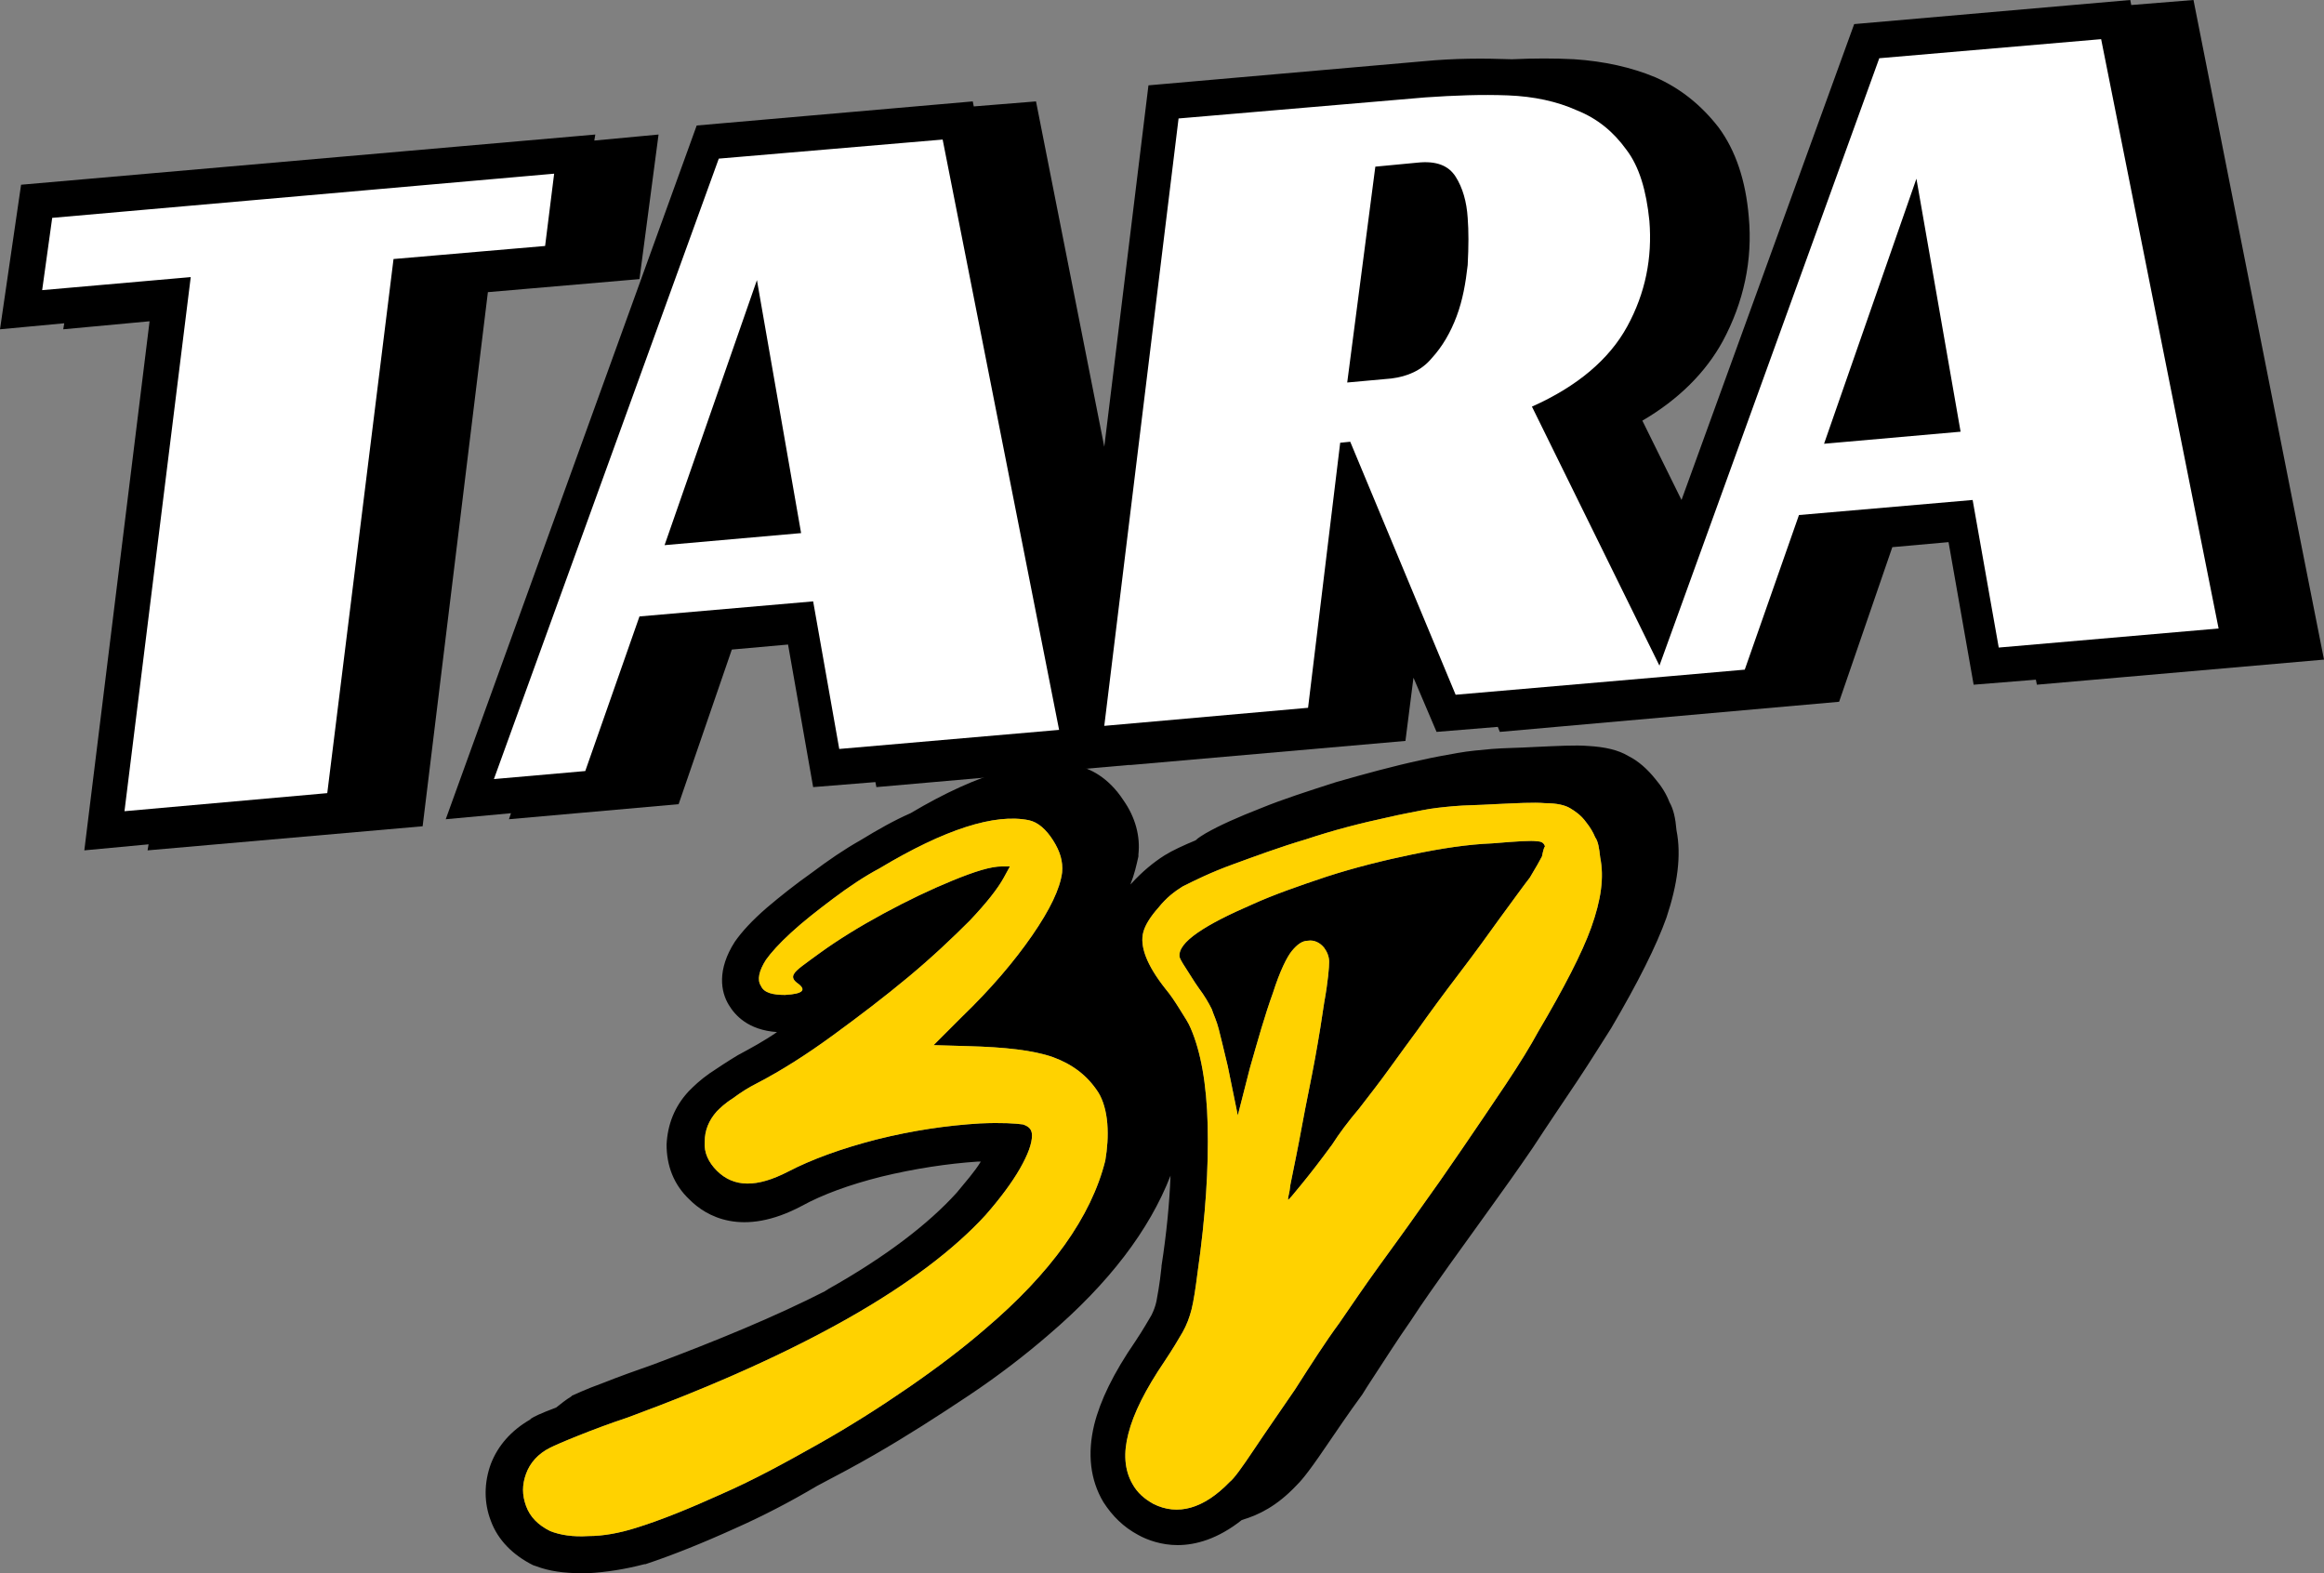
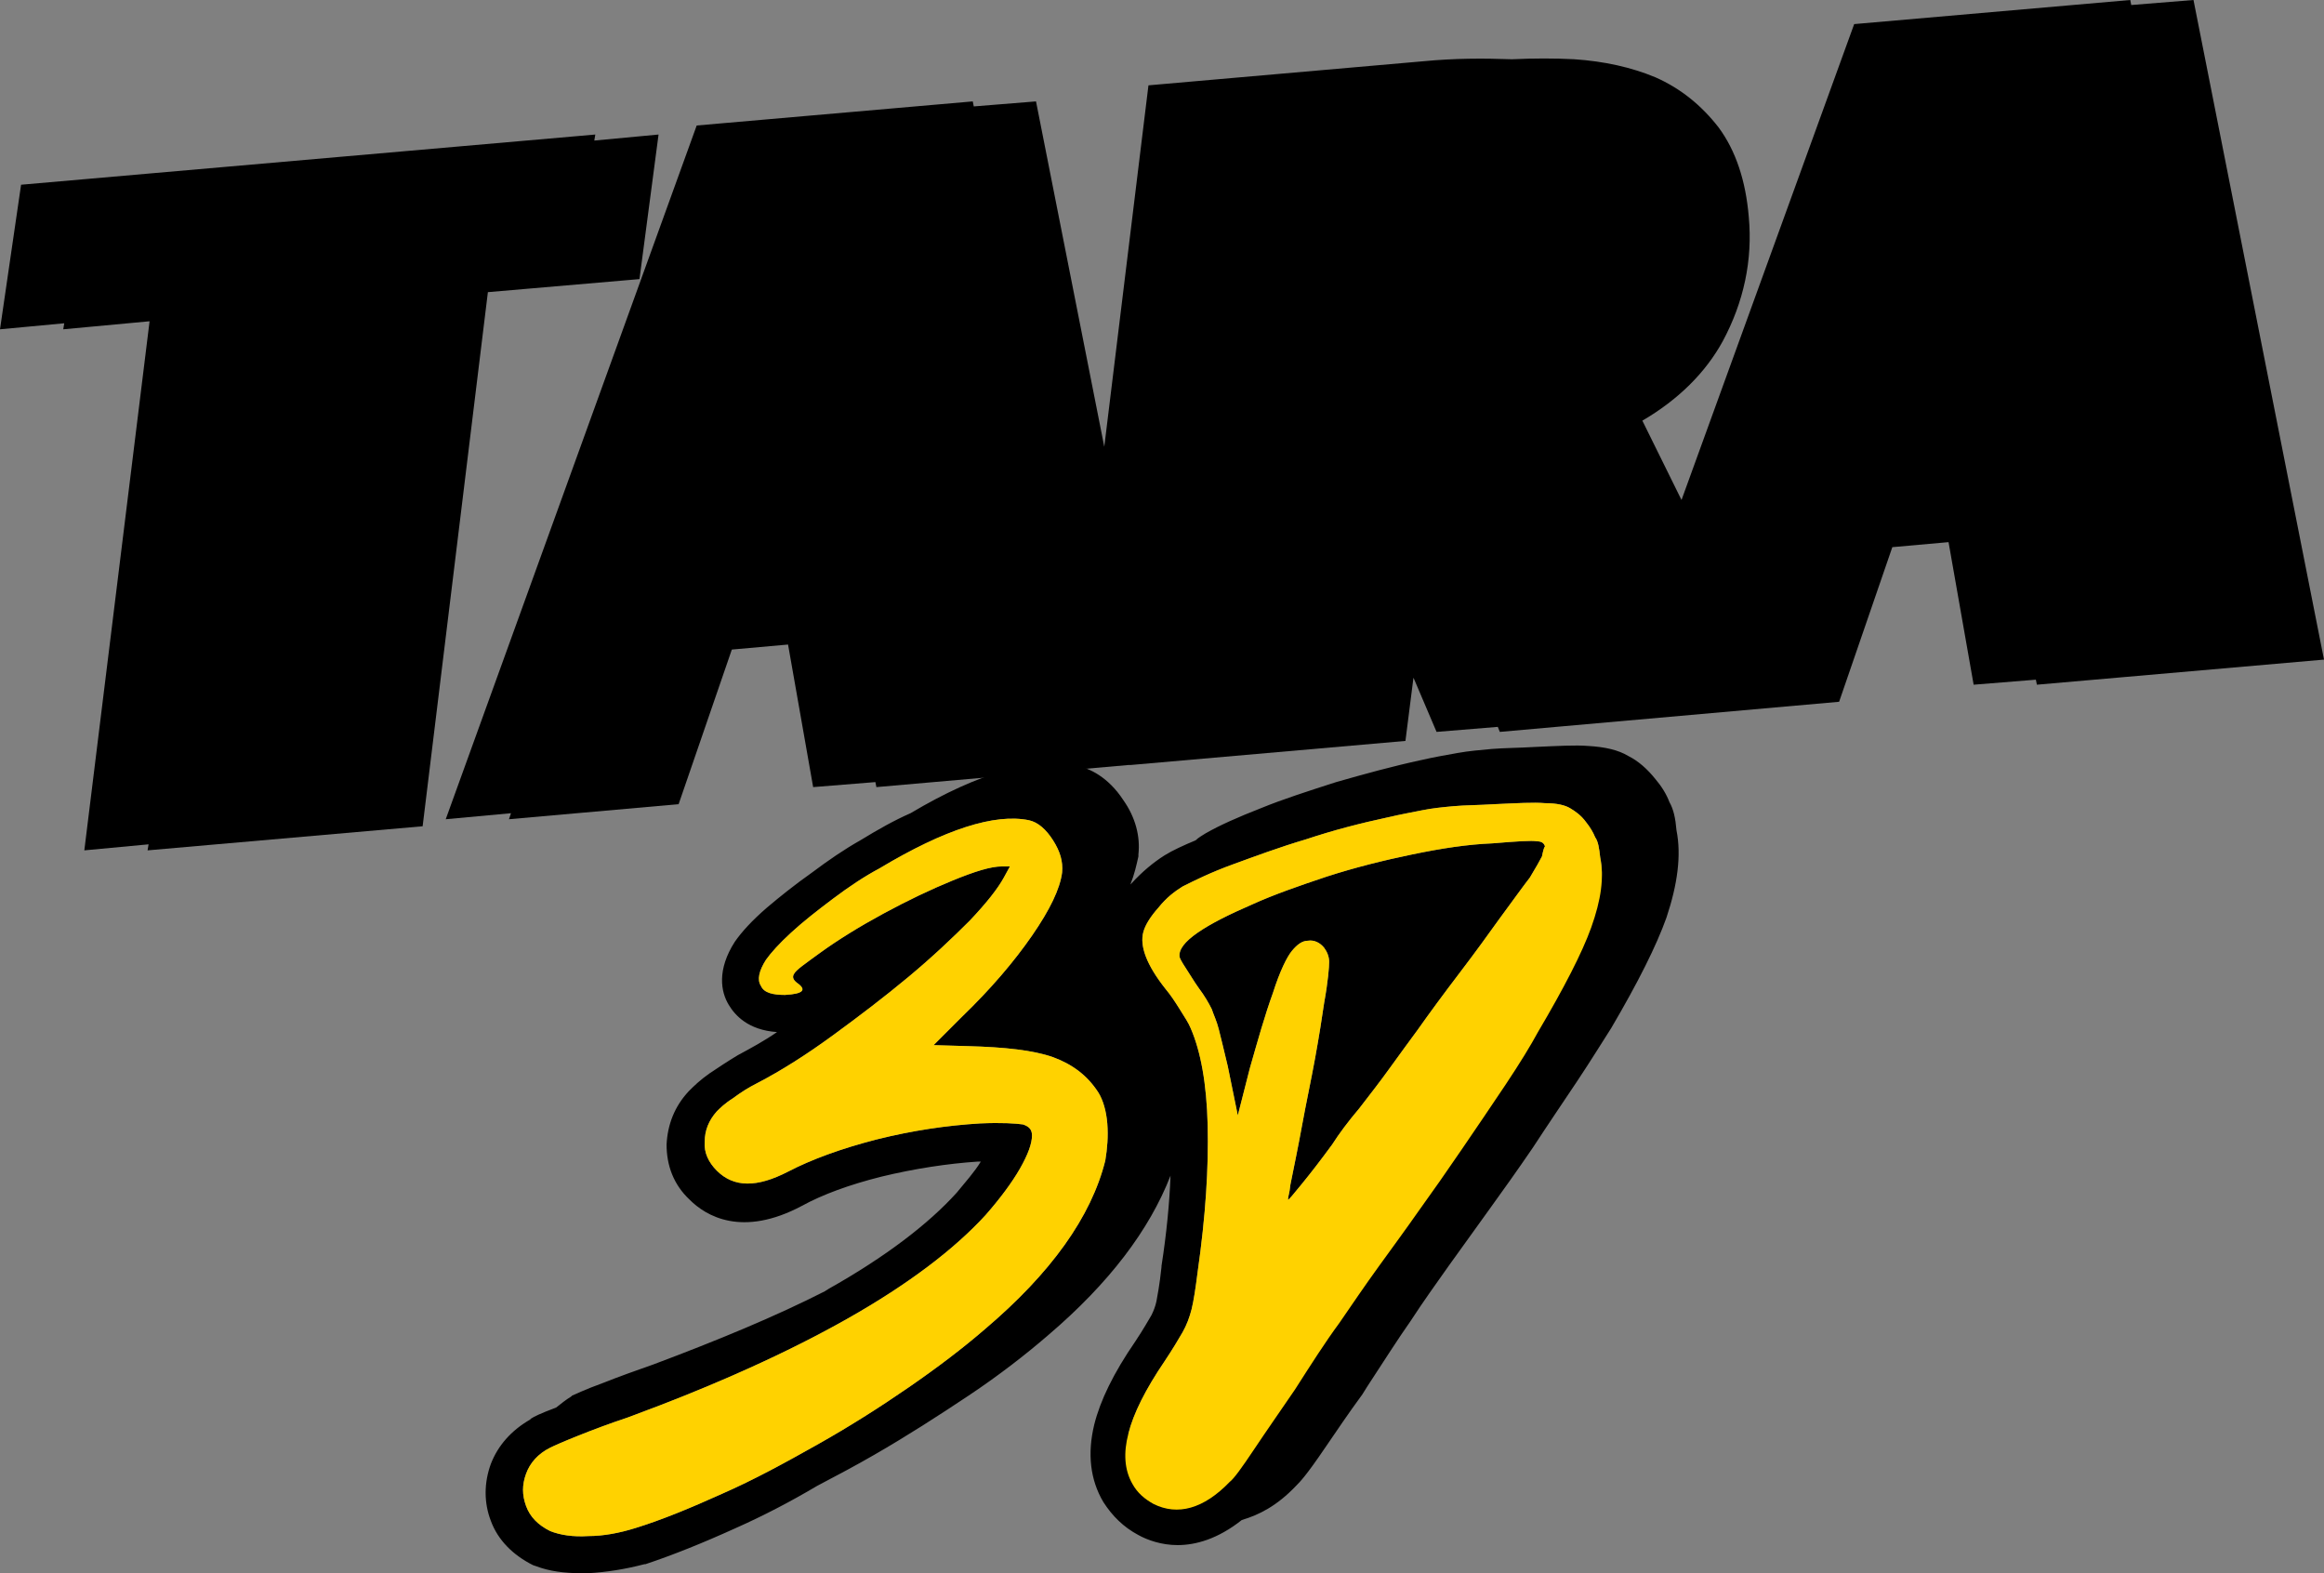
<svg xmlns="http://www.w3.org/2000/svg" version="1.1" id="Layer_1" x="0px" y="0px" viewBox="0 0 231.5 156.7" style="enable-background:new 0 0 231.5 156.7;" xml:space="preserve">
  <rect x="0" y="0" width="231.5" height="156.7" fill="#808080" stroke="none" />
  <style type="text/css">
	.st0{fill:#FFFFFF;}
	.st1{fill:#FFD200;}
</style>
  <path d="M63.7,27.8l1.9-14.4L59.2,14l0.1-0.6l-57.2,5L0,32.8l6.4-0.6l-0.1,0.6l8.6-0.8L8.4,84.7l6.4-0.6l-0.1,0.6l27.4-2.4l6.5-53.2  L63.7,27.8z M231.5,65.7L218.5,0l-6.2,0.5L212.2,0l-27.5,2.4l-17.2,47.4l-3.9-7.9c3.6-2.1,6.3-4.8,8-7.9c2.1-3.9,3-8.1,2.6-12.4  c-0.3-3.6-1.3-6.6-3-8.9c-1.7-2.2-3.8-3.9-6.3-5c-2.4-1-5.1-1.6-8.1-1.8c-1.9-0.1-4-0.1-6.1,0c-0.1,0-0.2,0-0.2,0  c-2.7-0.1-5.6-0.1-8.7,0.2l-27.4,2.4l-4.4,36l-6.8-34.4L97,10.6l-0.1-0.5l-27.5,2.4l-25,69.1l6.5-0.6l-0.2,0.6l16.9-1.5l5.3-15.4  l5.6-0.5L81,78.4l6.2-0.5l0.1,0.5l25.1-2.2h0.2l0,0l27.4-2.4l0.8-6.3l2.3,5.4l6.1-0.5l0.2,0.5l16.9-1.5l0,0l16.9-1.5l5.3-15.4  l5.6-0.5l2.5,14.2l6.2-0.5l0.1,0.5L231.5,65.7z" />
-   <path class="st0" d="M54.3,24.5l-15.1,1.3L32.6,79l-20.2,1.8L19,27.6L4.2,28.9l1-7.2l50-4.4L54.3,24.5z M93.9,13.9l11.6,58.8  l-21.9,1.9L81,59.9l-17.3,1.5l-5.4,15.4l-9.1,0.8l22.4-61.8L93.9,13.9z M79.8,53.1l-4.4-25.2l-9.2,26.4L79.8,53.1z M221,62.6  l-21.9,1.9l-2.6-14.7l-17.3,1.5l-5.4,15.4l-8,0.7l0,0L145,69.2L134.5,44l-1,0.1l-3.2,26.4L110,72.3l7.4-60.5L142,9.7  c2.9-0.2,5.6-0.3,8.2-0.2c2.6,0.1,4.9,0.6,6.9,1.5c2,0.8,3.6,2.1,4.9,3.9c1.3,1.7,2,4.1,2.3,7.1c0.3,3.7-0.4,7.2-2.2,10.5  s-5,6-9.5,8l12.7,25.8l21.9-60.5l22.1-1.9L221,62.6z M146.2,21.7c-0.1-1.6-0.5-3-1.2-4.1s-1.9-1.6-3.8-1.4l-4.2,0.4l-2.8,21.5  l4.4-0.4c1.6-0.2,3-0.8,4-2c1.1-1.2,1.9-2.6,2.5-4.2c0.6-1.6,0.9-3.3,1.1-5.1C146.3,24.5,146.3,23,146.2,21.7z M195.3,43l-4.4-25.2  l-9.2,26.4L195.3,43z" />
-   <path d="M153.9,84.3c-0.1,0.1-0.2,0.5-0.3,1c-0.2,0.4-0.6,1.1-1.2,2.1c-0.7,0.9-1.7,2.3-3.1,4.2c-1,1.4-2.3,3.2-3.9,5.3  c-1.6,2.1-3,4-4.2,5.7c-0.8,1.1-1.7,2.3-2.7,3.7c-1,1.4-2.1,2.8-3.1,4.1c-1.1,1.3-2,2.5-2.7,3.6c-1.1,1.5-2.1,2.8-3,3.9  c-0.9,1.1-1.3,1.6-1.4,1.6c0,0,0-0.2,0.1-0.6c0.1-0.4,0.1-0.8,0.2-1.2c0.3-1.5,0.7-3.4,1.1-5.6c0.4-2.2,0.9-4.5,1.3-6.7  c0.4-2.2,0.7-4.1,0.9-5.5c0.4-2.2,0.5-3.6,0.5-4.1s-0.2-1-0.5-1.4c-0.4-0.5-1-0.8-1.6-0.7c-0.6,0-1.1,0.4-1.6,1s-1.2,2-1.9,4.2  c-0.8,2.2-1.5,4.7-2.3,7.5l-1.2,4.7l-1-4.9c-0.4-1.7-0.7-2.9-0.9-3.7s-0.5-1.4-0.7-2c-0.3-0.6-0.7-1.3-1.3-2.1  c-0.5-0.7-0.9-1.4-1.3-2c-0.4-0.6-0.6-1-0.6-1.1c-0.1-0.7,0.5-1.5,1.8-2.4c1.3-0.9,3.1-1.8,5.4-2.8c2.2-1,4.8-1.9,7.5-2.8  c2.8-0.9,5.6-1.6,8.5-2.2c2.9-0.6,5.5-1,8-1.1c2.4-0.2,3.9-0.3,4.4-0.2C153.6,83.8,153.8,84,153.9,84.3z M166,91.4  c-1,2.8-2.8,6.4-5.5,11c-0.9,1.4-2,3.2-3.4,5.3c-1.4,2.1-2.9,4.3-4.4,6.6c-1.5,2.2-3,4.3-4.3,6.1l-4.1,5.7c-1.2,1.7-2.5,3.5-3.8,5.5  c-1.2,1.7-2.6,3.9-4.3,6.5l-0.5,0.8c-1.4,1.9-2.6,3.7-3.7,5.3c-1.9,2.8-2.5,3.4-2.9,3.8c-1.9,2-3.7,2.9-5.4,3.4  c-2.4,1.9-4.6,2.5-6.4,2.5c-1.6,0-3-0.5-3.9-1c-1.5-0.8-2.6-1.9-3.5-3.3c-1.3-2.2-1.6-4.8-0.9-7.7c0.6-2.4,1.9-5.1,4.1-8.3  c0.8-1.2,1.3-2.1,1.6-2.6c0.2-0.4,0.4-0.9,0.5-1.4c0.1-0.6,0.3-1.5,0.5-3.4v-0.1c0.5-3.2,0.8-6.3,0.9-9c-2.1,5.4-6.1,10.7-12.2,15.9  c-2.2,1.9-4.9,4-7.9,6s-6.1,4-9.4,5.9c-1.9,1.1-3.8,2.1-5.7,3.1c-2.7,1.6-5.4,3-8.1,4.2c-3.3,1.5-6.3,2.7-9,3.6h-0.1  c-1.9,0.5-3.8,0.8-5.6,0.9c-0.3,0-0.5,0-0.7,0c-1.7,0-3.2-0.2-4.5-0.7l-0.3-0.1c-2-1-3.5-2.5-4.2-4.4c-0.7-1.8-0.7-3.8,0-5.7  c0.7-1.8,2-3.3,3.9-4.4l0.1-0.1c0.3-0.2,0.9-0.5,2.5-1.1c0.5-0.4,1-0.8,1.5-1.1L57,139c0.3-0.1,1-0.5,3.2-1.3  c1.5-0.6,3.2-1.2,4.9-1.8c6.4-2.4,12.2-4.8,17.1-7.3c0.1-0.1,0.2-0.1,0.3-0.2c5.7-3.2,10-6.5,12.8-9.6c0.9-1.1,1.8-2.1,2.4-3.1  c-0.1,0-0.2,0-0.3,0c-3,0.2-6.3,0.7-9.6,1.5c-3.2,0.8-5.9,1.8-7.9,2.9c-6,3.2-9.6,1-11.2-0.6c-1.6-1.5-2.3-3.4-2.3-5.5  c0.1-2,0.8-3.8,2.2-5.3c0.5-0.5,1.1-1.1,2.1-1.8c0.9-0.6,1.8-1.2,2.8-1.8c1.3-0.7,2.6-1.4,3.9-2.3c-2.9-0.2-4.2-1.7-4.8-2.7  c-0.8-1.3-1.2-3.5,0.6-6.3c0.7-1,1.7-2.1,3.2-3.4c1.3-1.1,2.8-2.3,4.5-3.5c1.6-1.2,3.2-2.3,4.8-3.2c1.8-1.1,3.4-2,5-2.7  c6.9-4.1,12.4-5.6,16.6-4.7c1.2,0.2,3.1,1.1,4.6,3.4c1.2,1.7,1.7,3.6,1.5,5.4v0.2c-0.2,0.9-0.4,1.8-0.8,2.8c0.1-0.1,0.1-0.1,0.1-0.1  c1.1-1.2,2.2-2.1,3.3-2.8c0.8-0.5,1.9-1,3.1-1.5c0.3-0.3,0.7-0.5,1-0.7c1.4-0.8,3.2-1.6,5.5-2.5c2.2-0.9,4.7-1.7,7.5-2.6  c2.8-0.8,5.7-1.6,8.5-2.2c1.3-0.3,2.5-0.5,3.6-0.7s2.3-0.3,3.4-0.4c1.2-0.1,2.6-0.1,4.3-0.2c2.3-0.1,4-0.2,5.3-0.1  c1.7,0.1,3,0.4,4,1c1,0.5,1.9,1.3,2.7,2.3c0.6,0.7,1.1,1.5,1.4,2.3c0.4,0.7,0.6,1.6,0.7,2.8C167.5,85.2,167.1,88.1,166,91.4z   M110.3,111.9c-0.1-1.2-0.4-2.3-0.9-3.1c-1.1-1.7-2.6-2.8-4.5-3.5c-2-0.7-4.8-1-8.5-1.1l-3.4-0.1l2.8-2.8c2.9-2.8,5.2-5.5,7-8.1  c1.8-2.6,2.8-4.7,3-6.3c0.1-1.1-0.2-2.1-0.9-3.2c-0.7-1.1-1.5-1.8-2.4-2c-3.4-0.7-8.4,0.9-14.9,4.8c-1.5,0.8-3,1.8-4.6,3  s-3,2.3-4.2,3.4c-1.2,1.1-2,2-2.5,2.7c-0.7,1.1-0.9,2-0.5,2.6c0.3,0.7,1.2,0.9,2.4,0.9c1.8-0.1,2.2-0.5,1.2-1.2  c-0.4-0.3-0.5-0.6-0.3-0.9c0.2-0.4,1.1-1,2.6-2.1c1.8-1.3,3.9-2.6,6.3-3.9s4.7-2.4,6.9-3.3c2.2-0.9,3.8-1.4,4.9-1.4h0.8l-0.6,1.1  c-0.6,1.1-1.7,2.5-3.4,4.3c-1.7,1.7-3.7,3.6-6.1,5.6s-4.9,3.9-7.5,5.8c-2.6,1.9-5.1,3.5-7.6,4.8c-0.8,0.4-1.6,0.9-2.4,1.5  c-0.8,0.5-1.3,1-1.6,1.3c-0.8,0.9-1.2,1.9-1.2,3c-0.1,1.1,0.4,2.1,1.2,2.9c1.7,1.7,4,1.7,7.1,0.1c2.3-1.2,5.3-2.3,8.8-3.2  c3.6-0.9,7-1.4,10.3-1.6c2.2-0.1,3.6,0,4.3,0.1c0.6,0.2,0.9,0.5,0.9,1.1c0,0.8-0.4,1.9-1.2,3.3c-0.8,1.4-2,3-3.4,4.6  c-3.1,3.4-7.7,6.9-13.7,10.3c-6,3.4-13.3,6.7-22,9.9c-1.8,0.6-3.4,1.2-4.9,1.8c-1.5,0.6-2.4,1-2.8,1.2c-1.2,0.6-2,1.5-2.4,2.6  c-0.4,1.1-0.4,2.1,0,3.2c0.4,1.1,1.2,1.9,2.4,2.5c1,0.4,2.3,0.6,3.8,0.5c1.5,0,3.1-0.3,4.7-0.8c2.6-0.8,5.5-2,8.6-3.4  c3.2-1.4,6.3-3.1,9.5-4.9c3.2-1.8,6.2-3.7,9.1-5.7c2.9-2,5.4-3.9,7.6-5.8c6.6-5.6,10.6-11.2,12-16.8  C110.3,114.4,110.4,113.2,110.3,111.9z M159.4,85.4c-0.1-0.9-0.2-1.6-0.5-2c-0.2-0.5-0.5-1-0.9-1.5c-0.5-0.7-1.1-1.1-1.6-1.4  s-1.3-0.5-2.5-0.5c-1.1-0.1-2.8,0-5,0.1c-1.6,0.1-3,0.1-4.1,0.2c-1.1,0.1-2.1,0.2-3.1,0.4s-2.1,0.4-3.4,0.7  c-2.8,0.6-5.5,1.3-8.2,2.2c-2.7,0.8-5.1,1.7-7.3,2.5c-2.2,0.8-3.8,1.6-5,2.2c-0.8,0.5-1.6,1.1-2.4,2.1c-0.8,0.9-1.3,1.7-1.5,2.4  c-0.4,1.4,0.3,3.3,2.2,5.7c0.5,0.6,0.9,1.2,1.4,2s0.9,1.4,1.1,1.9c1,2.3,1.6,5.5,1.7,9.7c0.1,4.2-0.2,9-1,14.6  c-0.2,1.6-0.4,2.9-0.6,3.7c-0.2,0.8-0.5,1.6-0.9,2.3c-0.4,0.7-1,1.7-1.8,2.9c-1.9,2.8-3.1,5.2-3.6,7.2c-0.5,1.9-0.4,3.6,0.4,5  c0.5,0.9,1.2,1.5,2.1,2c2.4,1.2,5,0.5,7.6-2.2c0.4-0.3,1.2-1.4,2.4-3.2c1.2-1.8,2.6-3.8,4.1-6c1.6-2.5,3-4.7,4.4-6.6  c1.3-1.9,2.6-3.8,3.9-5.6c1.3-1.8,2.7-3.7,4.1-5.7c1.3-1.8,2.7-3.8,4.2-6s3-4.4,4.4-6.5c1.4-2.1,2.5-3.9,3.2-5.2  c2.6-4.4,4.4-7.9,5.3-10.4C159.5,89.6,159.8,87.4,159.4,85.4z" />
+   <path d="M153.9,84.3c-0.1,0.1-0.2,0.5-0.3,1c-0.2,0.4-0.6,1.1-1.2,2.1c-0.7,0.9-1.7,2.3-3.1,4.2c-1,1.4-2.3,3.2-3.9,5.3  c-1.6,2.1-3,4-4.2,5.7c-0.8,1.1-1.7,2.3-2.7,3.7c-1,1.4-2.1,2.8-3.1,4.1c-1.1,1.3-2,2.5-2.7,3.6c-1.1,1.5-2.1,2.8-3,3.9  c-0.9,1.1-1.3,1.6-1.4,1.6c0,0,0-0.2,0.1-0.6c0.1-0.4,0.1-0.8,0.2-1.2c0.3-1.5,0.7-3.4,1.1-5.6c0.4-2.2,0.9-4.5,1.3-6.7  c0.4-2.2,0.7-4.1,0.9-5.5c0.4-2.2,0.5-3.6,0.5-4.1s-0.2-1-0.5-1.4c-0.4-0.5-1-0.8-1.6-0.7c-0.6,0-1.1,0.4-1.6,1s-1.2,2-1.9,4.2  c-0.8,2.2-1.5,4.7-2.3,7.5l-1.2,4.7l-1-4.9c-0.4-1.7-0.7-2.9-0.9-3.7s-0.5-1.4-0.7-2c-0.3-0.6-0.7-1.3-1.3-2.1  c-0.5-0.7-0.9-1.4-1.3-2c-0.4-0.6-0.6-1-0.6-1.1c-0.1-0.7,0.5-1.5,1.8-2.4c1.3-0.9,3.1-1.8,5.4-2.8c2.2-1,4.8-1.9,7.5-2.8  c2.8-0.9,5.6-1.6,8.5-2.2c2.9-0.6,5.5-1,8-1.1c2.4-0.2,3.9-0.3,4.4-0.2C153.6,83.8,153.8,84,153.9,84.3z M166,91.4  c-1,2.8-2.8,6.4-5.5,11c-0.9,1.4-2,3.2-3.4,5.3c-1.4,2.1-2.9,4.3-4.4,6.6c-1.5,2.2-3,4.3-4.3,6.1l-4.1,5.7c-1.2,1.7-2.5,3.5-3.8,5.5  c-1.2,1.7-2.6,3.9-4.3,6.5l-0.5,0.8c-1.4,1.9-2.6,3.7-3.7,5.3c-1.9,2.8-2.5,3.4-2.9,3.8c-1.9,2-3.7,2.9-5.4,3.4  c-2.4,1.9-4.6,2.5-6.4,2.5c-1.6,0-3-0.5-3.9-1c-1.5-0.8-2.6-1.9-3.5-3.3c-1.3-2.2-1.6-4.8-0.9-7.7c0.6-2.4,1.9-5.1,4.1-8.3  c0.8-1.2,1.3-2.1,1.6-2.6c0.2-0.4,0.4-0.9,0.5-1.4c0.1-0.6,0.3-1.5,0.5-3.4v-0.1c0.5-3.2,0.8-6.3,0.9-9c-2.1,5.4-6.1,10.7-12.2,15.9  c-2.2,1.9-4.9,4-7.9,6s-6.1,4-9.4,5.9c-1.9,1.1-3.8,2.1-5.7,3.1c-2.7,1.6-5.4,3-8.1,4.2c-3.3,1.5-6.3,2.7-9,3.6h-0.1  c-1.9,0.5-3.8,0.8-5.6,0.9c-0.3,0-0.5,0-0.7,0c-1.7,0-3.2-0.2-4.5-0.7l-0.3-0.1c-2-1-3.5-2.5-4.2-4.4c-0.7-1.8-0.7-3.8,0-5.7  c0.7-1.8,2-3.3,3.9-4.4l0.1-0.1c0.3-0.2,0.9-0.5,2.5-1.1c0.5-0.4,1-0.8,1.5-1.1L57,139c0.3-0.1,1-0.5,3.2-1.3  c1.5-0.6,3.2-1.2,4.9-1.8c6.4-2.4,12.2-4.8,17.1-7.3c0.1-0.1,0.2-0.1,0.3-0.2c5.7-3.2,10-6.5,12.8-9.6c0.9-1.1,1.8-2.1,2.4-3.1  c-0.1,0-0.2,0-0.3,0c-3,0.2-6.3,0.7-9.6,1.5c-3.2,0.8-5.9,1.8-7.9,2.9c-6,3.2-9.6,1-11.2-0.6c-1.6-1.5-2.3-3.4-2.3-5.5  c0.1-2,0.8-3.8,2.2-5.3c0.5-0.5,1.1-1.1,2.1-1.8c0.9-0.6,1.8-1.2,2.8-1.8c1.3-0.7,2.6-1.4,3.9-2.3c-2.9-0.2-4.2-1.7-4.8-2.7  c-0.8-1.3-1.2-3.5,0.6-6.3c0.7-1,1.7-2.1,3.2-3.4c1.3-1.1,2.8-2.3,4.5-3.5c1.6-1.2,3.2-2.3,4.8-3.2c1.8-1.1,3.4-2,5-2.7  c6.9-4.1,12.4-5.6,16.6-4.7c1.2,0.2,3.1,1.1,4.6,3.4c1.2,1.7,1.7,3.6,1.5,5.4v0.2c-0.2,0.9-0.4,1.8-0.8,2.8c0.1-0.1,0.1-0.1,0.1-0.1  c1.1-1.2,2.2-2.1,3.3-2.8c0.8-0.5,1.9-1,3.1-1.5c0.3-0.3,0.7-0.5,1-0.7c1.4-0.8,3.2-1.6,5.5-2.5c2.2-0.9,4.7-1.7,7.5-2.6  c2.8-0.8,5.7-1.6,8.5-2.2c1.3-0.3,2.5-0.5,3.6-0.7s2.3-0.3,3.4-0.4c1.2-0.1,2.6-0.1,4.3-0.2c2.3-0.1,4-0.2,5.3-0.1  c1.7,0.1,3,0.4,4,1c1,0.5,1.9,1.3,2.7,2.3c0.6,0.7,1.1,1.5,1.4,2.3c0.4,0.7,0.6,1.6,0.7,2.8C167.5,85.2,167.1,88.1,166,91.4z   M110.3,111.9c-0.1-1.2-0.4-2.3-0.9-3.1c-1.1-1.7-2.6-2.8-4.5-3.5c-2-0.7-4.8-1-8.5-1.1l-3.4-0.1l2.8-2.8c2.9-2.8,5.2-5.5,7-8.1  c1.8-2.6,2.8-4.7,3-6.3c0.1-1.1-0.2-2.1-0.9-3.2c-0.7-1.1-1.5-1.8-2.4-2c-3.4-0.7-8.4,0.9-14.9,4.8c-1.5,0.8-3,1.8-4.6,3  s-3,2.3-4.2,3.4c-1.2,1.1-2,2-2.5,2.7c-0.7,1.1-0.9,2-0.5,2.6c0.3,0.7,1.2,0.9,2.4,0.9c1.8-0.1,2.2-0.5,1.2-1.2  c-0.4-0.3-0.5-0.6-0.3-0.9c0.2-0.4,1.1-1,2.6-2.1c1.8-1.3,3.9-2.6,6.3-3.9s4.7-2.4,6.9-3.3c2.2-0.9,3.8-1.4,4.9-1.4h0.8l-0.6,1.1  c-0.6,1.1-1.7,2.5-3.4,4.3c-1.7,1.7-3.7,3.6-6.1,5.6s-4.9,3.9-7.5,5.8c-2.6,1.9-5.1,3.5-7.6,4.8c-0.8,0.4-1.6,0.9-2.4,1.5  c-0.8,0.5-1.3,1-1.6,1.3c-0.8,0.9-1.2,1.9-1.2,3c-0.1,1.1,0.4,2.1,1.2,2.9c1.7,1.7,4,1.7,7.1,0.1c2.3-1.2,5.3-2.3,8.8-3.2  c3.6-0.9,7-1.4,10.3-1.6c2.2-0.1,3.6,0,4.3,0.1c0.6,0.2,0.9,0.5,0.9,1.1c0,0.8-0.4,1.9-1.2,3.3c-0.8,1.4-2,3-3.4,4.6  c-3.1,3.4-7.7,6.9-13.7,10.3c-6,3.4-13.3,6.7-22,9.9c-1.8,0.6-3.4,1.2-4.9,1.8c-1.5,0.6-2.4,1-2.8,1.2c-1.2,0.6-2,1.5-2.4,2.6  c-0.4,1.1-0.4,2.1,0,3.2c0.4,1.1,1.2,1.9,2.4,2.5c1,0.4,2.3,0.6,3.8,0.5c1.5,0,3.1-0.3,4.7-0.8c2.6-0.8,5.5-2,8.6-3.4  c3.2-1.4,6.3-3.1,9.5-4.9c3.2-1.8,6.2-3.7,9.1-5.7c2.9-2,5.4-3.9,7.6-5.8c6.6-5.6,10.6-11.2,12-16.8  C110.3,114.4,110.4,113.2,110.3,111.9z M159.4,85.4c-0.1-0.9-0.2-1.6-0.5-2c-0.2-0.5-0.5-1-0.9-1.5c-0.5-0.7-1.1-1.1-1.6-1.4  s-1.3-0.5-2.5-0.5c-1.1-0.1-2.8,0-5,0.1c-1.6,0.1-3,0.1-4.1,0.2c-1.1,0.1-2.1,0.2-3.1,0.4s-2.1,0.4-3.4,0.7  c-2.8,0.6-5.5,1.3-8.2,2.2c-2.7,0.8-5.1,1.7-7.3,2.5c-2.2,0.8-3.8,1.6-5,2.2c-0.8,0.5-1.6,1.1-2.4,2.1c-0.8,0.9-1.3,1.7-1.5,2.4  c-0.4,1.4,0.3,3.3,2.2,5.7c0.5,0.6,0.9,1.2,1.4,2s0.9,1.4,1.1,1.9c1,2.3,1.6,5.5,1.7,9.7c0.1,4.2-0.2,9-1,14.6  c-0.2,1.6-0.4,2.9-0.6,3.7c-0.2,0.8-0.5,1.6-0.9,2.3c-0.4,0.7-1,1.7-1.8,2.9c-1.9,2.8-3.1,5.2-3.6,7.2c0.5,0.9,1.2,1.5,2.1,2c2.4,1.2,5,0.5,7.6-2.2c0.4-0.3,1.2-1.4,2.4-3.2c1.2-1.8,2.6-3.8,4.1-6c1.6-2.5,3-4.7,4.4-6.6  c1.3-1.9,2.6-3.8,3.9-5.6c1.3-1.8,2.7-3.7,4.1-5.7c1.3-1.8,2.7-3.8,4.2-6s3-4.4,4.4-6.5c1.4-2.1,2.5-3.9,3.2-5.2  c2.6-4.4,4.4-7.9,5.3-10.4C159.5,89.6,159.8,87.4,159.4,85.4z" />
  <path class="st1" d="M159.4,85.4c-0.1-0.9-0.2-1.6-0.5-2c-0.2-0.5-0.5-1-0.9-1.5c-0.5-0.7-1.1-1.1-1.6-1.4s-1.3-0.5-2.5-0.5  c-1.1-0.1-2.8,0-5,0.1c-1.6,0.1-3,0.1-4.1,0.2c-1.1,0.1-2.1,0.2-3.1,0.4s-2.1,0.4-3.4,0.7c-2.8,0.6-5.5,1.3-8.2,2.2  c-2.7,0.8-5.1,1.7-7.3,2.5c-2.2,0.8-3.8,1.6-5,2.2c-0.8,0.5-1.6,1.1-2.4,2.1c-0.8,0.9-1.3,1.7-1.5,2.4c-0.4,1.4,0.3,3.3,2.2,5.7  c0.5,0.6,0.9,1.2,1.4,2s0.9,1.4,1.1,1.9c1,2.3,1.6,5.5,1.7,9.7c0.1,4.2-0.2,9-1,14.6c-0.2,1.6-0.4,2.9-0.6,3.7  c-0.2,0.8-0.5,1.6-0.9,2.3c-0.4,0.7-1,1.7-1.8,2.9c-1.9,2.8-3.1,5.2-3.6,7.2c-0.5,1.9-0.4,3.6,0.4,5c0.5,0.9,1.2,1.5,2.1,2  c2.4,1.2,5,0.5,7.6-2.2c0.4-0.3,1.2-1.4,2.4-3.2c1.2-1.8,2.6-3.8,4.1-6c1.6-2.5,3-4.7,4.4-6.6c1.3-1.9,2.6-3.8,3.9-5.6  c1.3-1.8,2.7-3.7,4.1-5.7c1.3-1.8,2.7-3.8,4.2-6s3-4.4,4.4-6.5c1.4-2.1,2.5-3.9,3.2-5.2c2.6-4.4,4.4-7.9,5.3-10.4  C159.5,89.6,159.8,87.4,159.4,85.4z M153.6,85.3c-0.2,0.4-0.6,1.1-1.2,2.1c-0.7,0.9-1.7,2.3-3.1,4.2c-1,1.4-2.3,3.2-3.9,5.3  c-1.6,2.1-3,4-4.2,5.7c-0.8,1.1-1.7,2.3-2.7,3.7c-1,1.4-2.1,2.8-3.1,4.1c-1.1,1.3-2,2.5-2.7,3.6c-1.1,1.5-2.1,2.8-3,3.9  c-0.9,1.1-1.3,1.6-1.4,1.6c0,0,0-0.2,0.1-0.6c0.1-0.4,0.1-0.8,0.2-1.2c0.3-1.5,0.7-3.4,1.1-5.6c0.4-2.2,0.9-4.5,1.3-6.7  c0.4-2.2,0.7-4.1,0.9-5.5c0.4-2.2,0.5-3.6,0.5-4.1s-0.2-1-0.5-1.4c-0.4-0.5-1-0.8-1.6-0.7c-0.6,0-1.1,0.4-1.6,1s-1.2,2-1.9,4.2  c-0.8,2.2-1.5,4.7-2.3,7.5l-1.2,4.7l-1-4.9c-0.4-1.7-0.7-2.9-0.9-3.7s-0.5-1.4-0.7-2c-0.3-0.6-0.7-1.3-1.3-2.1  c-0.5-0.7-0.9-1.4-1.3-2c-0.4-0.6-0.6-1-0.6-1.1c-0.1-0.7,0.5-1.5,1.8-2.4c1.3-0.9,3.1-1.8,5.4-2.8c2.2-1,4.8-1.9,7.5-2.8  c2.8-0.9,5.6-1.6,8.5-2.2c2.9-0.6,5.5-1,8-1.1c2.4-0.2,3.9-0.3,4.4-0.2c0.5,0,0.7,0.2,0.8,0.5C153.8,84.4,153.7,84.8,153.6,85.3z   M110.3,111.9c0.1,1.3,0,2.5-0.2,3.7c-1.4,5.6-5.4,11.2-12,16.8c-2.2,1.9-4.7,3.8-7.6,5.8c-2.9,2-5.9,3.9-9.1,5.7  c-3.2,1.8-6.3,3.5-9.5,4.9c-3.1,1.4-6,2.6-8.6,3.4c-1.6,0.5-3.2,0.8-4.7,0.8c-1.5,0.1-2.8-0.1-3.8-0.5c-1.2-0.6-2-1.4-2.4-2.5  c-0.4-1.1-0.4-2.1,0-3.2c0.4-1.1,1.2-2,2.4-2.6c0.4-0.2,1.3-0.6,2.8-1.2c1.5-0.6,3.1-1.2,4.9-1.8c8.7-3.2,16-6.5,22-9.9  c6-3.4,10.6-6.9,13.7-10.3c1.4-1.6,2.6-3.2,3.4-4.6c0.8-1.4,1.2-2.5,1.2-3.3c0-0.6-0.3-0.9-0.9-1.1c-0.7-0.1-2.1-0.2-4.3-0.1  c-3.3,0.2-6.7,0.7-10.3,1.6c-3.5,0.9-6.5,2-8.8,3.2c-3.1,1.6-5.4,1.6-7.1-0.1c-0.8-0.8-1.3-1.8-1.2-2.9c0-1.1,0.4-2.1,1.2-3  c0.3-0.3,0.8-0.8,1.6-1.3c0.8-0.6,1.6-1.1,2.4-1.5c2.5-1.3,5-2.9,7.6-4.8c2.6-1.9,5.1-3.8,7.5-5.8s4.4-3.9,6.1-5.6  c1.7-1.8,2.8-3.2,3.4-4.3l0.6-1.1h-0.8c-1.1,0-2.7,0.5-4.9,1.4c-2.2,0.9-4.5,2-6.9,3.3s-4.5,2.6-6.3,3.9c-1.5,1.1-2.4,1.7-2.6,2.1  c-0.2,0.3-0.1,0.6,0.3,0.9c1,0.7,0.6,1.1-1.2,1.2c-1.2,0-2.1-0.2-2.4-0.9c-0.4-0.6-0.2-1.5,0.5-2.6c0.5-0.7,1.3-1.6,2.5-2.7  c1.2-1.1,2.6-2.2,4.2-3.4s3.1-2.2,4.6-3c6.5-3.9,11.5-5.5,14.9-4.8c0.9,0.2,1.7,0.9,2.4,2c0.7,1.1,1,2.1,0.9,3.2  c-0.2,1.6-1.2,3.7-3,6.3c-1.8,2.6-4.1,5.3-7,8.1l-2.8,2.8l3.4,0.1c3.7,0.1,6.5,0.4,8.5,1.1c1.9,0.7,3.4,1.8,4.5,3.5  C109.9,109.6,110.2,110.7,110.3,111.9z" />
</svg>